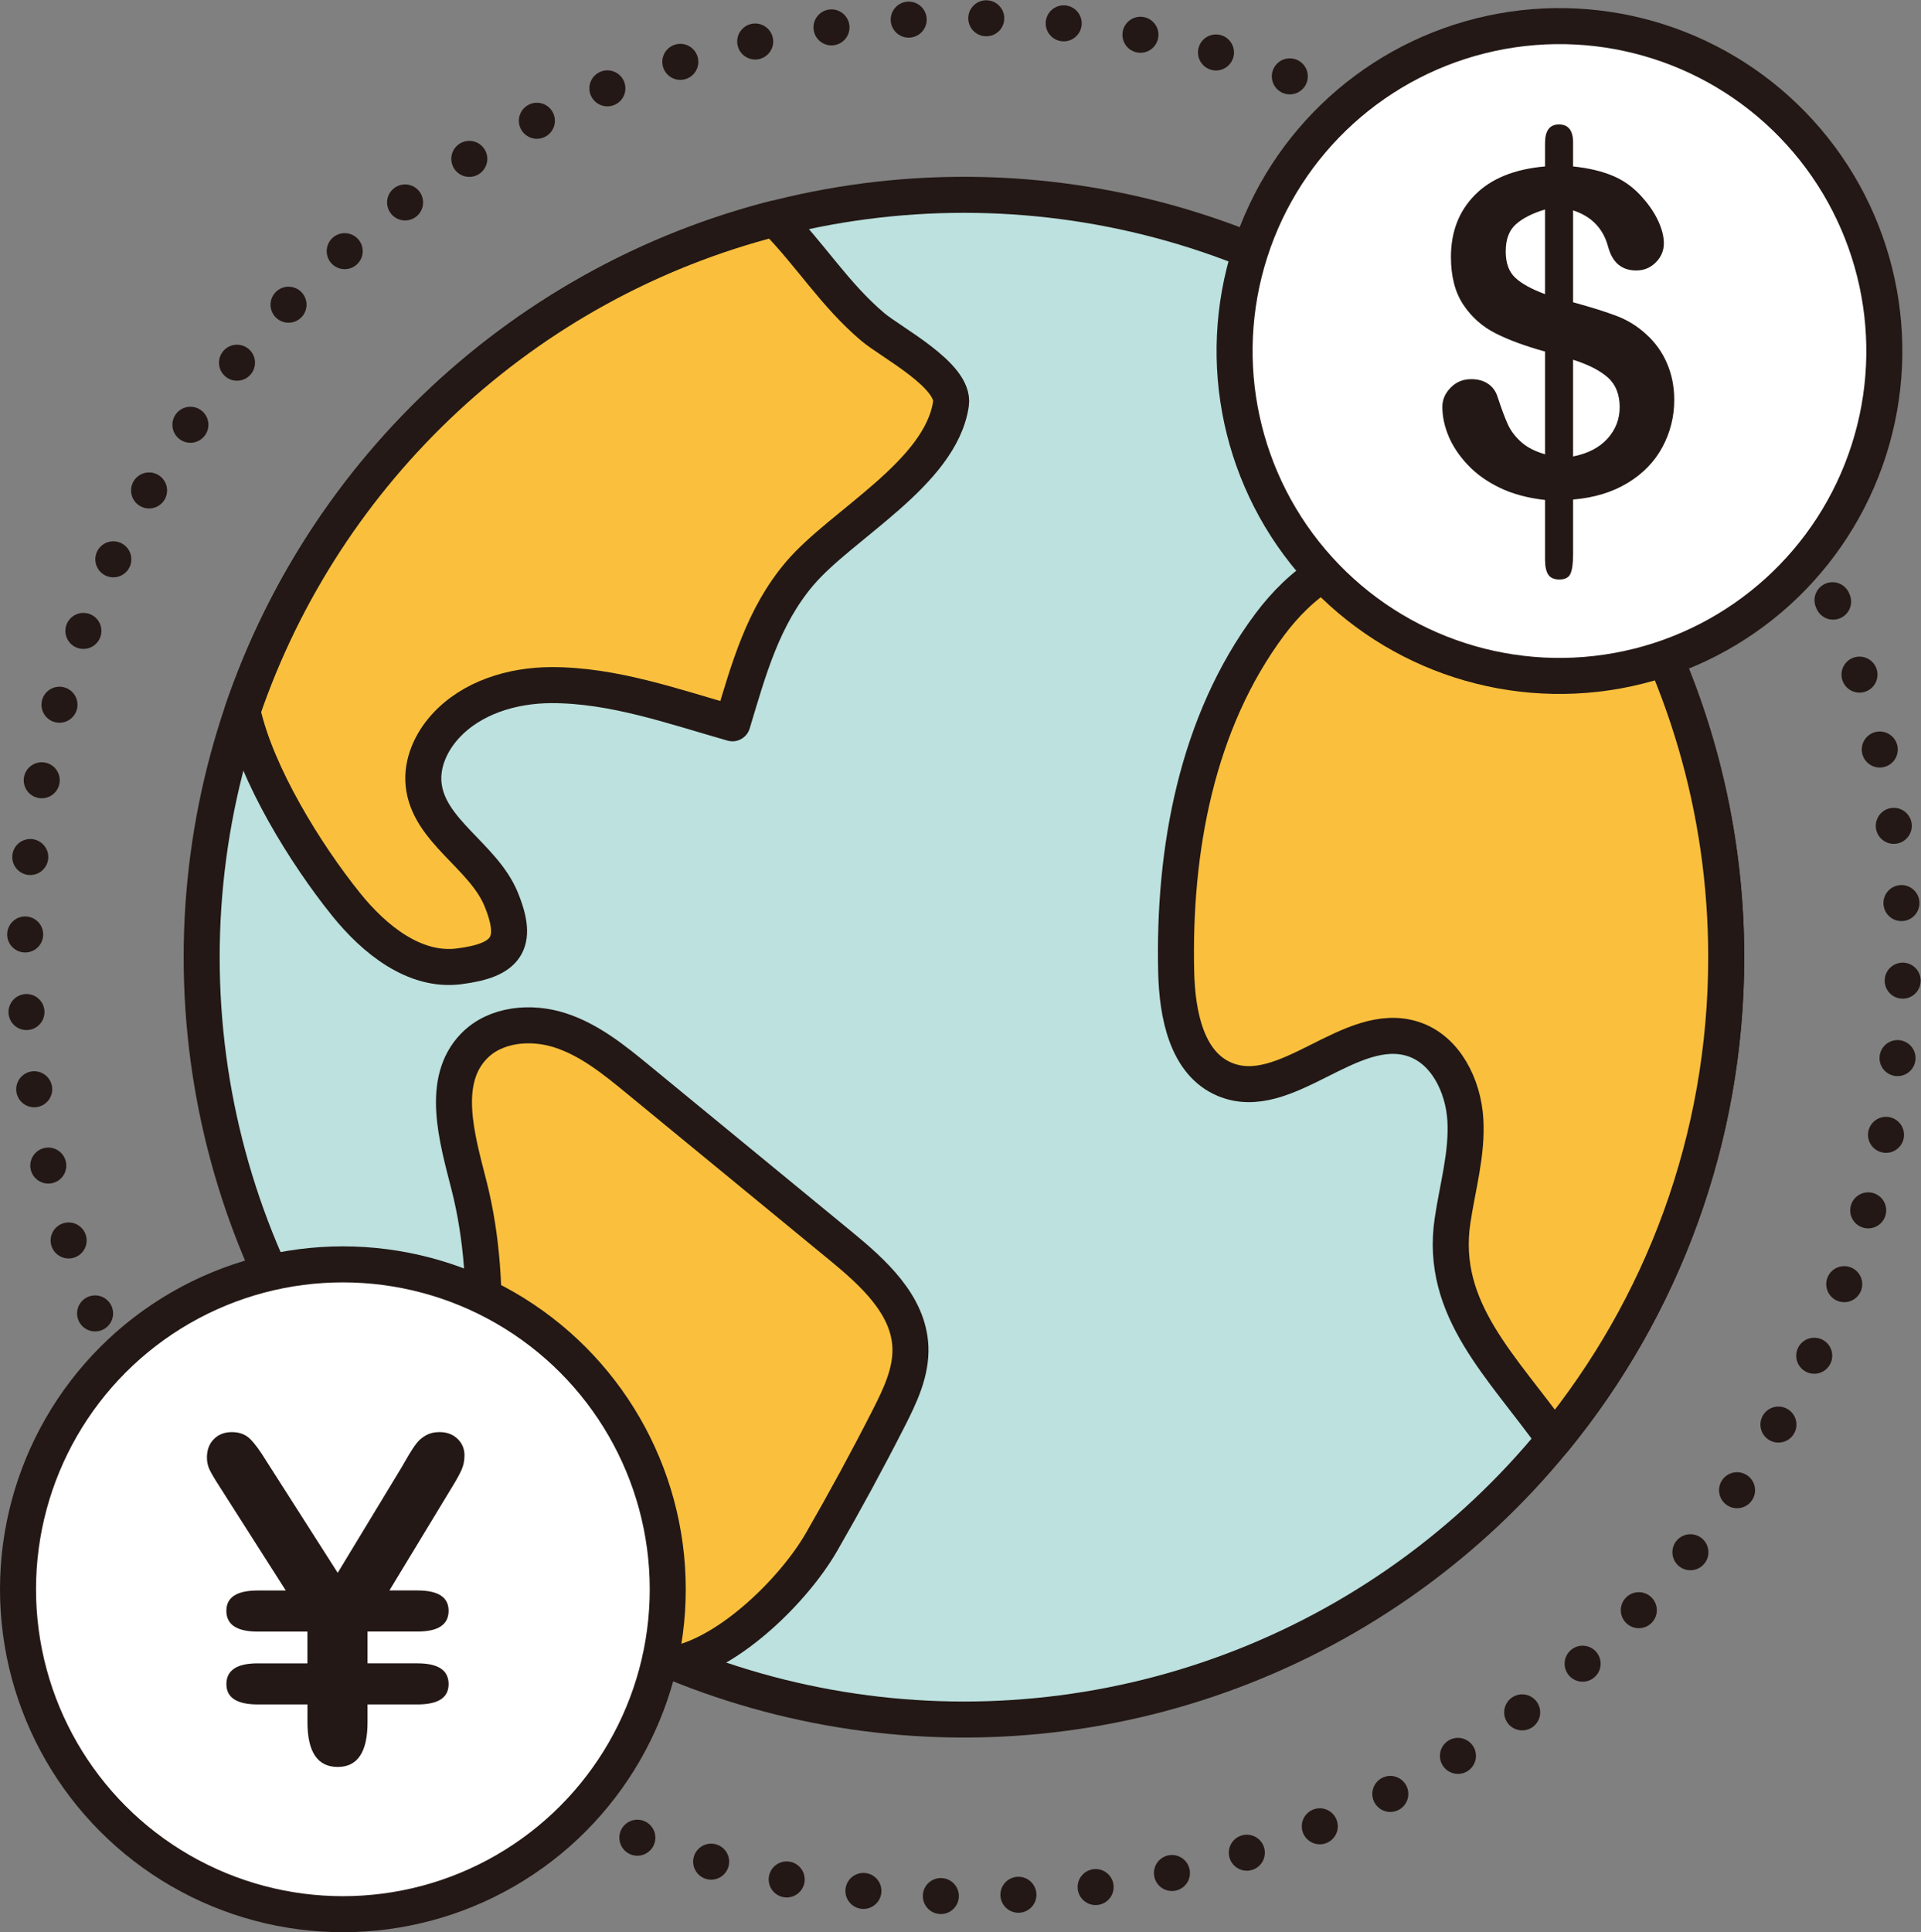
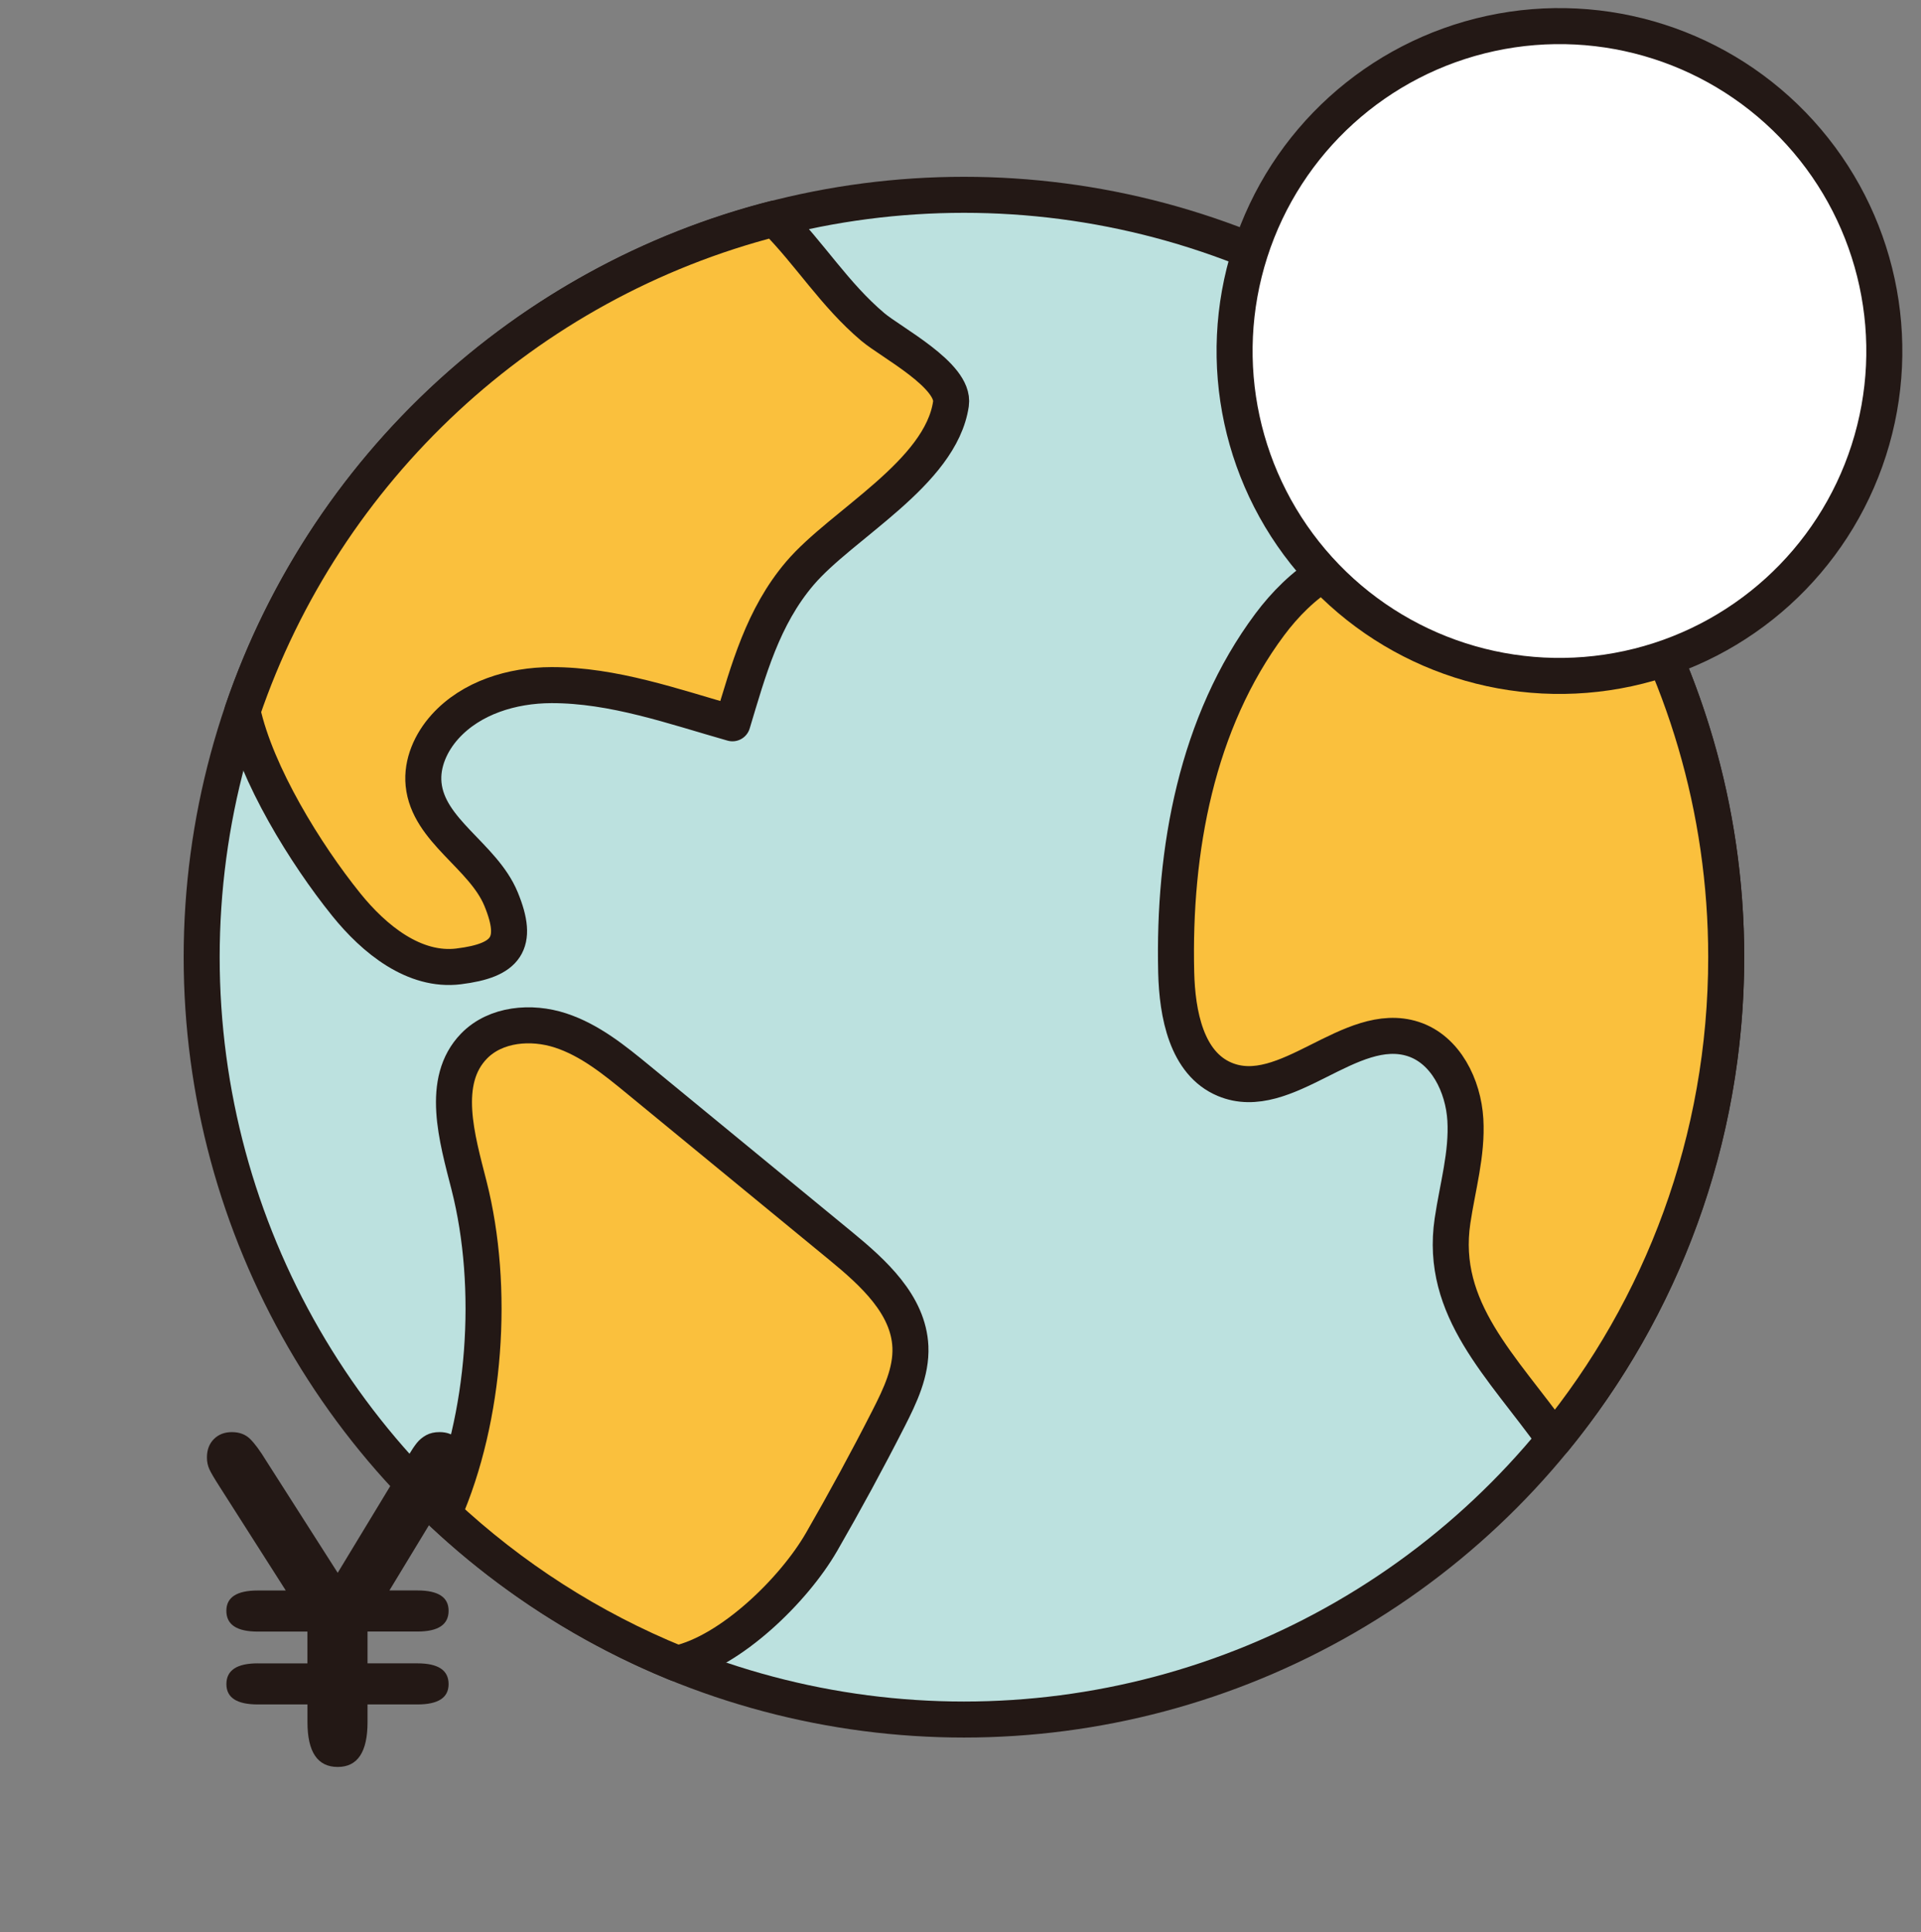
<svg xmlns="http://www.w3.org/2000/svg" id="_レイヤー_2" data-name="レイヤー 2" viewBox="0 0 105.809 106.413">
  <rect x="0" y="0" width="105.809" height="106.413" fill="#808080" stroke="none" />
  <defs>
    <style>
      .cls-1 {
        fill: none;
        stroke-dasharray: 0 4.275;
        stroke-miterlimit: 10;
      }

      .cls-1, .cls-2, .cls-3, .cls-4 {
        stroke: #231815;
        stroke-width: 1.984px;
      }

      .cls-1, .cls-3, .cls-4 {
        stroke-linecap: round;
      }

      .cls-2 {
        fill: #fac03d;
      }

      .cls-2, .cls-3, .cls-4 {
        stroke-linejoin: round;
      }

      .cls-5 {
        fill: #231815;
      }

      .cls-3 {
        fill: #fff;
      }

      .cls-4 {
        fill: #bce1df;
      }
    </style>
  </defs>
  <g id="object">
-     <circle class="cls-1" cx="53.094" cy="52.715" r="51.723" transform="translate(-16.004 24.023) rotate(-22.245)" />
    <g>
      <circle class="cls-4" cx="53.094" cy="52.715" r="41.986" />
      <g>
        <path class="cls-2" d="M25.269,53.221c2.63-.325,3.341-1.255,2.33-3.705-.985-2.389-4.012-3.756-4.268-6.327-.115-1.155.404-2.306,1.182-3.168,1.446-1.603,3.698-2.284,5.856-2.289,3.422-.007,6.721,1.178,9.974,2.102.888-2.948,1.671-5.859,3.713-8.258,2.303-2.705,7.761-5.51,8.323-9.337.228-1.554-3.296-3.379-4.304-4.231-2.121-1.793-3.445-4.003-5.402-5.973h0c-13.753,3.511-24.779,13.817-29.318,27.129.764,3.484,3.477,7.876,5.713,10.65,1.547,1.92,3.753,3.711,6.2,3.408Z" />
        <path class="cls-2" d="M45.245,84.933c1.292-2.242,2.527-4.517,3.702-6.823.63-1.237,1.259-2.551,1.198-3.938-.102-2.321-2.046-4.08-3.841-5.555-3.714-3.051-7.428-6.103-11.142-9.154-1.314-1.079-2.668-2.182-4.285-2.711-1.616-.529-3.576-.363-4.764.855-1.88,1.928-.941,5.08-.276,7.689,1.428,5.613.925,12.783-1.405,18.086,3.721,3.479,8.074,6.287,12.87,8.236,2.955-.662,6.432-4.066,7.943-6.687Z" />
        <path class="cls-2" d="M88.637,30.375c-2.675,1.593-6.327,2.724-9.179,1.48-.868-.379-1.691-.886-2.615-1.096-2.686-.613-5.256,1.424-6.903,3.632-4.029,5.402-5.316,12.423-5.155,19.16.055,2.286.563,5.009,2.672,5.892,3.373,1.411,6.909-3.349,10.386-2.219,1.783.58,2.759,2.575,2.869,4.447.111,1.872-.434,3.712-.708,5.568-.722,4.889,2.741,8.007,5.61,12.031,5.915-7.235,9.466-16.479,9.466-26.553,0-8.213-2.367-15.869-6.443-22.341Z" />
      </g>
    </g>
    <g>
-       <circle class="cls-3" cx="18.886" cy="87.527" r="17.894" />
      <path class="cls-5" d="M14.196,91.609h2.737v-1.752h-2.737c-1.151,0-1.728-.381-1.728-1.144,0-.746.576-1.119,1.728-1.119h1.545l-3.637-5.705c-.292-.454-.483-.778-.572-.974-.089-.194-.134-.409-.134-.645,0-.422.128-.76.383-1.016.256-.256.586-.383.992-.383.413,0,.748.125,1.003.377.256.251.554.656.895,1.216l3.93,6.156,3.516-5.803c.129-.227.268-.465.413-.712.146-.247.288-.458.426-.633.138-.174.311-.318.518-.432.206-.113.452-.17.735-.17.405,0,.736.123.992.371.255.247.383.549.383.906,0,.283-.051.543-.152.778-.101.235-.262.531-.48.888l-3.503,5.778h1.545c1.144,0,1.715.373,1.715,1.119,0,.763-.571,1.144-1.715,1.144h-2.75v1.752h2.75c1.144,0,1.715.382,1.715,1.144,0,.746-.571,1.119-1.715,1.119h-2.75v.974c0,1.646-.547,2.469-1.642,2.469-1.111,0-1.667-.822-1.667-2.469v-.974h-2.737c-1.151,0-1.728-.373-1.728-1.119,0-.762.576-1.144,1.728-1.144Z" />
    </g>
    <g>
      <circle class="cls-3" cx="85.896" cy="19.332" r="17.894" transform="translate(9.276 62.706) rotate(-42.198)" />
-       <path class="cls-5" d="M86.645,7.852v1.314c.868.09,1.612.268,2.232.535s1.162.674,1.624,1.217c.365.414.646.84.846,1.277.198.439.298.84.298,1.204,0,.406-.148.757-.444,1.053s-.654.444-1.076.444c-.795,0-1.31-.431-1.545-1.29-.267-1.014-.912-1.687-1.934-2.02v5.061c1.006.276,1.807.527,2.402.755.597.226,1.13.556,1.601.985.502.446.89.979,1.161,1.6.271.62.408,1.3.408,2.037,0,.925-.218,1.791-.651,2.598-.434.807-1.072,1.466-1.916,1.976-.844.511-1.845.816-3.005.913v3.028c0,.479-.047.827-.14,1.047-.094.219-.298.328-.614.328-.292,0-.497-.09-.614-.267-.118-.179-.177-.454-.177-.827v-3.285c-.948-.105-1.778-.328-2.487-.669-.71-.341-1.302-.764-1.776-1.27-.475-.507-.825-1.034-1.053-1.582-.227-.547-.34-1.085-.34-1.611,0-.39.151-.74.456-1.053.304-.312.683-.469,1.138-.469.364,0,.673.086.924.256.252.17.426.409.523.718.219.665.409,1.174.571,1.526.162.353.408.676.736.968.328.292.765.515,1.308.669v-5.657c-1.087-.3-1.995-.634-2.725-1.003-.73-.369-1.322-.895-1.776-1.576-.454-.681-.682-1.557-.682-2.627,0-1.396.444-2.539,1.333-3.431.888-.892,2.171-1.411,3.85-1.558v-1.289c0-.682.256-1.023.767-1.023.518,0,.778.333.778.998ZM85.1,16.197v-4.659c-.681.203-1.212.471-1.594.804-.381.332-.571.835-.571,1.508,0,.641.178,1.126.535,1.454.356.328.9.626,1.63.894ZM86.645,19.811v5.328c.819-.162,1.452-.49,1.898-.985.445-.494.669-1.07.669-1.727,0-.705-.218-1.25-.651-1.636-.434-.385-1.072-.712-1.916-.979Z" />
    </g>
  </g>
</svg>